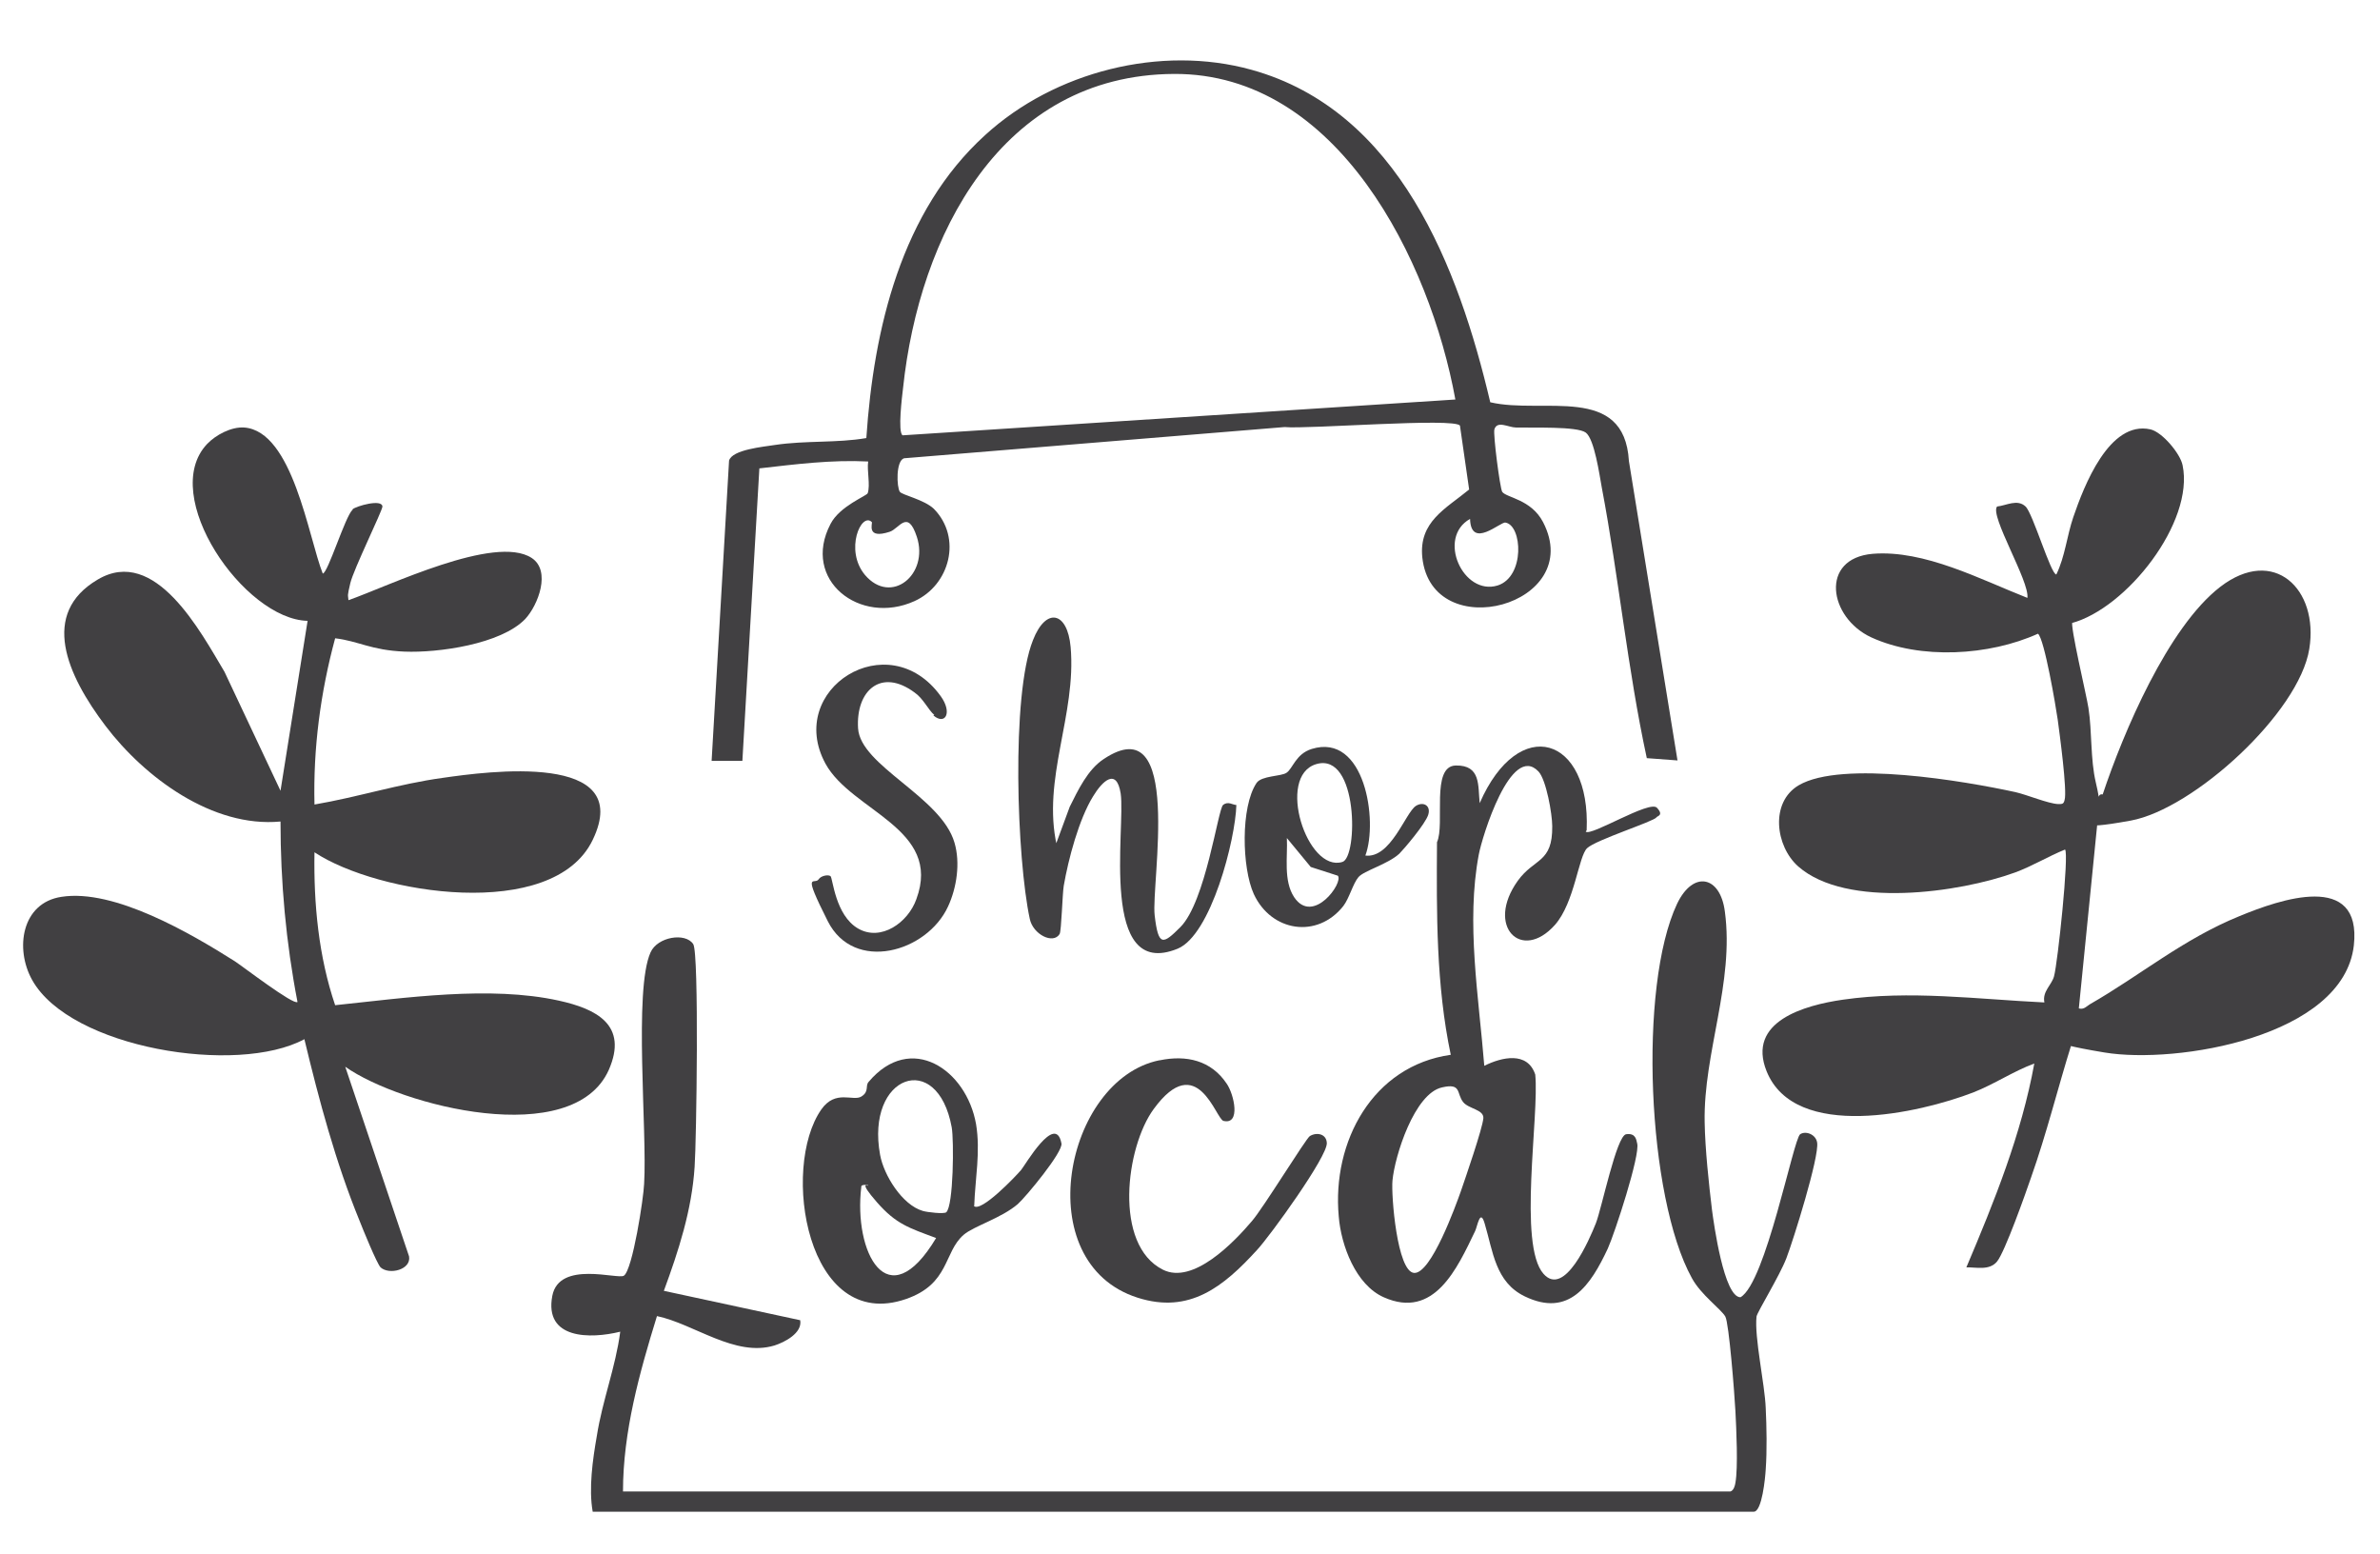
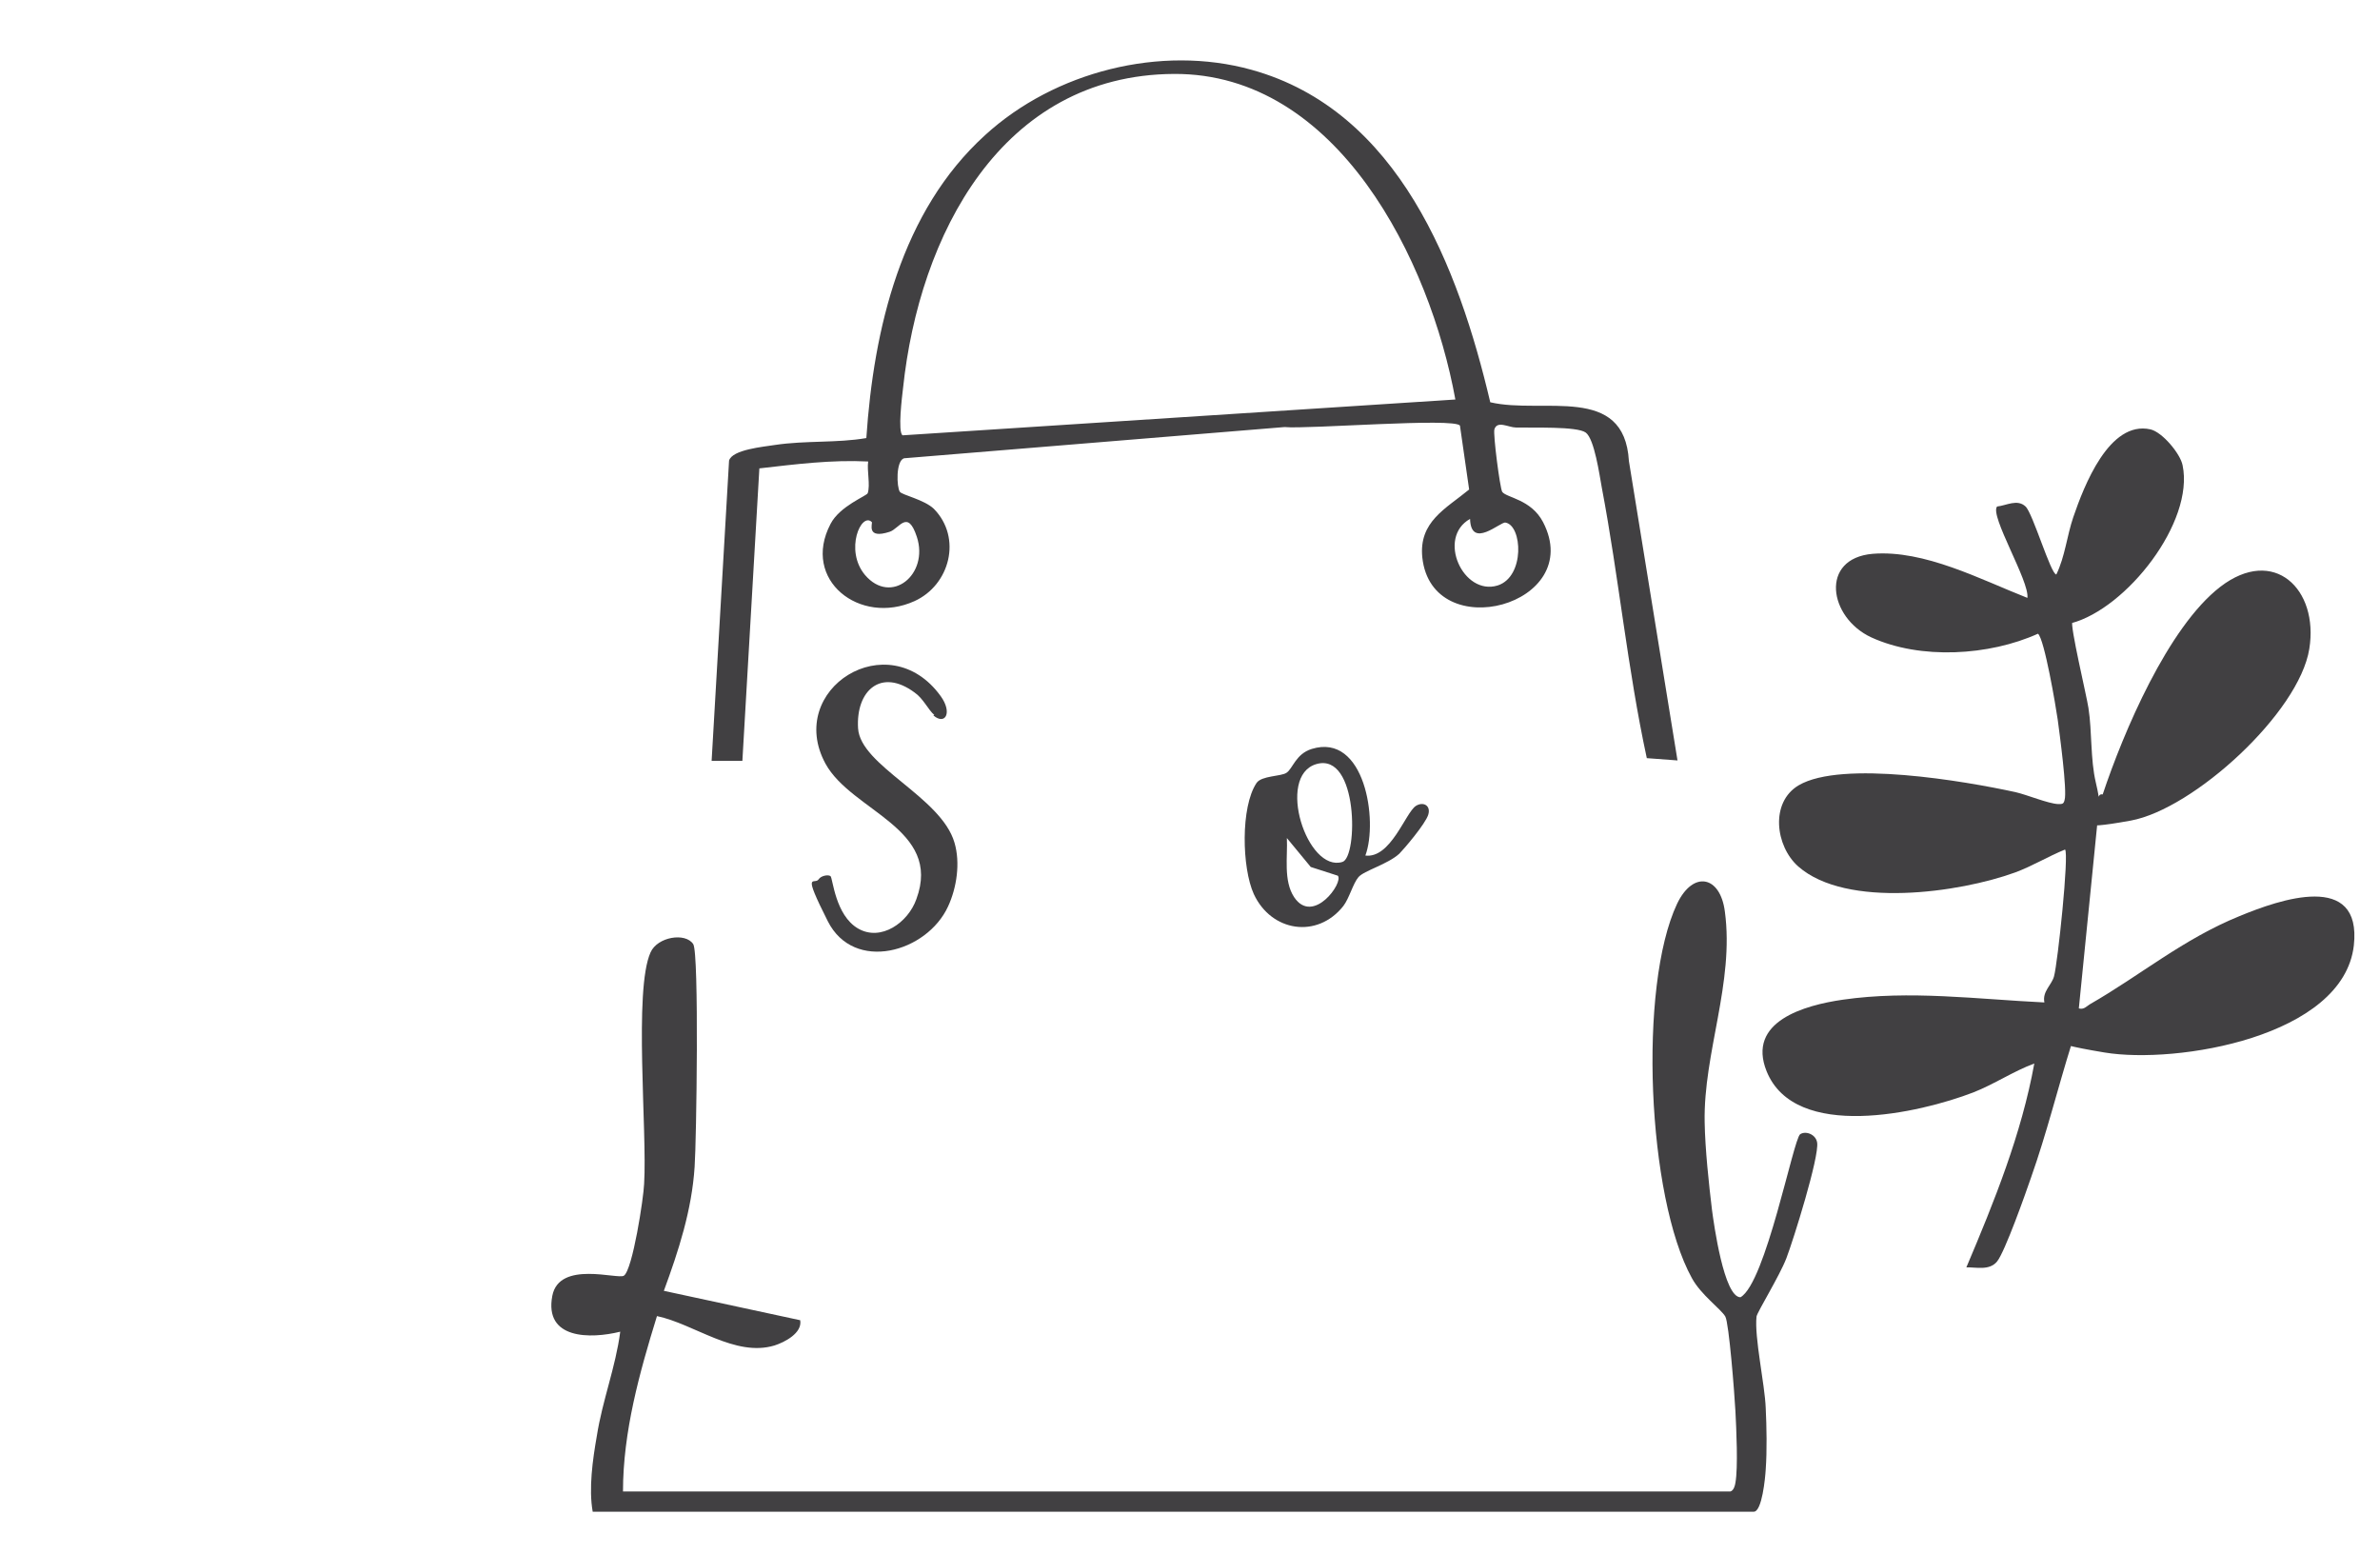
<svg xmlns="http://www.w3.org/2000/svg" id="Layer_1" version="1.1" viewBox="0 0 518.4 338.4">
  <defs>
    <style>
      .st0 {
        fill: #414042;
      }
    </style>
  </defs>
  <g id="sDSuCF">
    <g>
-       <path class="st0" d="M76.8,110.9c.8-.7,6.4-2.3,6.5-.6,0,.9-6.3,13.7-7,16.7s-.5,2.4-.4,3.7c8.6-3,31.9-14.4,39.9-9.2,4.3,2.8,1.4,10.3-1.4,13.3-5.3,5.5-19,7.4-26.3,7.1s-10-2.3-15.1-2.9c-3.2,11.8-4.8,24-4.5,36.2,9.4-1.6,18.4-4.5,27.9-5.8,9.7-1.4,42-5.8,32.7,13.5-8.6,17.9-46.9,11.8-60.6,2.7-.2,11.2.9,22.7,4.5,33.3,15.3-1.6,33.7-4.3,48.7-1,8.2,1.8,15.2,5.3,10.9,15.1-7.8,17.4-45.2,7.9-57.4-.7l13.9,41.3c.5,2.9-4.3,4.1-6.2,2.4-.8-.8-3.9-8.4-4.6-10.2-5.2-12.7-8.8-26.2-12-39.5-14.6,7.9-51,2-59.3-12.9-3.8-6.8-2.3-16.8,6.4-18.1,11.5-1.8,28.2,8,37.7,14,1.7,1.1,12.9,9.7,13.7,8.9-2.5-12.9-3.7-26.1-3.7-39.3-14.8,1.4-29.6-9.6-38.1-20.8s-14.3-24.5-1.7-31.9c12.5-7.4,22.4,11.4,27.6,20.1l12.2,25.9,5.9-37c-13.8-.3-32.5-27.3-21.9-38.5,1.9-2,5.3-3.8,8.1-3.6,10.6.8,14,24,17.1,31.8,1.1,0,4.9-12.5,6.5-13.9Z" />
      <path class="st0" d="M451.4,135.3c-.6.8,3.1,16.2,3.5,18.9.8,5.2.4,11.1,1.6,16.2s0,2.3,1.5,2.6c4.5-13.5,14.2-36.4,25.6-45.2,11.7-9,21.5.5,19.4,13.5-2.2,13.9-25.2,34.9-38.9,37.4s-6.4-.4-7.3.9l-4,40c1.1.3,1.6-.4,2.4-.9,11-6.3,20.3-14.2,32.6-19.2,8.7-3.6,26.7-9.9,24.9,6.4-2.3,19.9-38.6,25.9-54.3,23.3s-6.3-2.5-7.2-1.8c-3,9.6-5.4,19.4-8.8,29-1.2,3.5-5.7,16.2-7.4,18.3s-4.7,1.2-6.7,1.3c6.1-14.4,12-29,14.8-44.4-4.6,1.7-8.7,4.5-13.3,6.3-11.7,4.5-38.8,10.7-45-4.6-4.4-10.9,8.3-14.4,16.6-15.6,14.6-2.1,29.3-.1,43.9.6-.5-2.4,1.6-3.8,2.1-5.7.8-2.9,3.3-26.6,2.4-27.6-3.7,1.5-7.1,3.6-10.9,5-12.1,4.4-36.7,7.9-47.2-1.3-5-4.4-6.2-14,.1-17.7,9.4-5.5,36.2-.9,47.2,1.5,2.6.6,7.1,2.5,9.3,2.6.9,0,1.2,0,1.4-.9.6-2-1.1-14.5-1.5-17.5-.4-2.8-2.9-17.6-4.3-18.7-10.6,4.8-25.6,5.7-36.3.8-9.3-4.3-11.3-17.2.3-18.2,11.3-.9,23.5,5.6,33.7,9.6.5-3.6-8.3-18-6.6-19.9,2-.2,4.4-1.7,6.2,0,1.6,1.5,5.5,14.8,6.7,14.8,1.9-3.9,2.3-8.4,3.7-12.5,2.3-6.7,7.8-21.1,16.8-19.1,2.6.6,6.5,5.3,7,7.8,2.6,12.4-12.2,31.2-24.2,34.4Z" />
      <path class="st0" d="M376.9,324.8c.7-.2,1-1.2,1.1-1.9.6-3.3.2-11.8,0-15.6s-1.4-19.2-2.2-20.6c-1-1.7-5.3-4.7-7.3-8.4-9.7-17.6-11.7-63.5-3.2-81.5,3.5-7.3,9.4-6.1,10.4,1.7,2.1,15.5-4.7,30.8-4.4,45.9.1,5.8.9,13.3,1.6,19.1.4,3,2.6,19,6.2,19,5.5-3.1,11.5-34.4,13-35.5,1.2-.8,3.4,0,3.7,1.8.5,3.1-5.2,21.3-6.7,25.2s-6.4,11.8-6.5,12.7c-.5,4.5,1.8,14.7,2,19.9.2,4.1.3,9.3,0,13.4-.1,1.8-.8,9.2-2.6,9.2h-252.9c-.9-5,0-11.4.9-16.5,1.2-7.7,4.1-15,5.1-22.7-6.5,1.6-16.6,1.7-14.8-7.8,1.5-7.8,14.3-3.5,15.6-4.4,1.9-1.3,4.3-17,4.4-20,.7-11.4-2.3-42.2,1.4-50.4,1.5-3.4,7.6-4.4,9.3-1.8,1.3,2,.7,43.1.3,48.5-.6,9.4-3.5,18.3-6.7,27l29.7,6.4c.5,2.8-3.4,4.8-5.6,5.5-8.6,2.6-17.5-4.7-25.6-6.4-3.8,12.3-7.4,25.2-7.4,38.2h241.1Z" />
      <path class="st0" d="M365.4,165.6l-6.7-.5c-4.2-19.4-6.1-39.4-9.8-58.9-.5-2.7-1.6-10.6-3.5-12s-11.6-1-15.2-1.1c-1.6,0-4.1-1.6-4.7.4-.3,1.1,1.2,12.7,1.7,13.6.9,1.3,6.3,1.6,8.9,6.6,9.4,18.1-24.2,27.1-26.3,7.7-.8-7.8,5.1-10.6,10.2-14.8l-2-13.9c-1-1.8-33.3.8-38.2.3l-82.9,6.8c-1.8.6-1.6,6.3-.9,7.3.5.7,5.3,1.7,7.4,3.7,6.2,6.3,3.5,16.6-4.2,20.1-11.9,5.4-24.7-4.6-18.3-16.8,2-3.9,7.9-6.1,8.1-6.7.6-1.8-.2-4.9.1-6.9-8-.4-15.8.6-23.7,1.5l-3.7,63.7h-6.7s3.8-65.4,3.8-65.4c.7-2.4,7.5-3,10-3.4,6.7-1,13.5-.4,19.9-1.5,1.6-23.8,7.6-49.4,25.9-66,15.1-13.8,38.2-19.7,58-14.2,32.1,8.9,45.1,43.1,52,72.4,11.5,2.7,29.2-4.1,30.2,12.8l10.6,65.3ZM255.7,16.1c-37.7.2-55.5,35.3-59,68.4-.2,1.7-1.2,9.6-.1,10.3l120.4-7.8c-5.5-30.2-25.6-71.1-61.3-70.9ZM320.2,113c-7.3,4.1-1.5,16.8,6,14.5,6-1.9,5.4-13.1,1.7-13.7-1.1-.2-7.5,5.9-7.7-.8ZM189.9,113.7c-2.3-2.3-6,6.1-1.5,11.5,5.7,6.7,14-.1,11.3-8.3-2-6.1-3.8-1.8-5.9-1.1-5.2,1.7-3.7-1.8-3.9-2.1Z" />
-       <path class="st0" d="M345.4,181.1c1.1,1.1,13.9-6.9,15.5-5.2s0,1.8-.1,2.1c-.6.9-13.2,4.9-15.1,6.7s-2.7,11.8-7,16.7c-7.3,8.2-15.2.3-8.1-9.6,3.6-5,7.6-3.8,7.5-11.9,0-2.6-1.3-10.1-3-11.9-6-6.3-12.3,14.3-13,18.1-2.8,14.8,0,31,1.2,46,3.8-1.9,9.4-3.2,11.1,1.9.9,9-3.8,37.1,1.8,43.4,4.6,5.2,10-7.5,11.4-11,1.3-3.3,4.5-19.1,6.6-19.4s2.2,1.2,2.4,2c.7,2.5-4.9,19.6-6.4,22.9-3.7,7.9-8.4,15.1-18.1,10.4-6.4-3.1-6.9-9.8-8.7-15.8-1-3.5-1.6.6-2.1,1.6-3.9,8.1-8.9,19.3-19.9,14.4-6.1-2.7-9.3-11.3-9.8-17.6-1.5-16.3,7.4-32.8,24.4-35.2-3.2-15.2-3.1-30.8-3-46.3,1.8-3.9-1.4-16.6,4.1-16.7s4.8,4.4,5.2,8.2c8.5-19.5,24.2-14.6,23.3,5.9ZM314.1,236.8c-6,1.3-10.3,14.9-10.8,20.3-.3,3.2,1,19.8,4.7,20.1,3.7.3,9.1-14.7,10.2-17.8,1-2.9,4.7-13.6,4.9-15.9.1-1.9-3.2-2-4.4-3.5-1.5-1.9-.3-4.2-4.6-3.2Z" />
-       <path class="st0" d="M212.1,262.6c1.5,1.6,9.2-6.5,10.3-7.8.8-.9,7.5-12.6,8.8-5.8.4,1.8-7.7,11.6-9.5,13.2-3.6,3.1-9.6,4.8-11.8,6.7-4.4,3.8-3,10.7-12.6,14-21.6,7.4-27.3-28.6-18.4-41.3,3.1-4.4,6.9-1.7,8.7-2.8s.8-2.3,1.6-3.2c9.2-10.9,21.3-2.7,23.4,9.2,1,6-.2,11.9-.4,17.8ZM206.1,264c1.6-1.4,1.7-15.7,1.2-18.5-3.1-17-18.8-11.4-15.6,6,.8,4.4,4.8,10.9,9.3,12.2,1,.3,4.6.7,5.1.3ZM189.1,258.1c0,0-1.6-.3-1.5.4-1.7,14.1,5.7,28.8,16.3,11.1-5.9-2.2-8.7-3-12.9-7.8s-1.8-3.5-1.9-3.6Z" />
-       <path class="st0" d="M229.9,184.1l3.1-8.4c1.8-3.6,3.9-8.1,7.4-10.4,17.4-11.6,10.3,27.1,11.1,34s1.8,6.4,5.6,2.6c5.5-5.5,8.2-25.7,9.3-26.6s2.1,0,2.9,0c-.2,7.5-5.5,28.3-12.8,31.3-17.2,7-11.3-26.3-12.4-33.8-.9-5.7-4-2.7-6,.6-3.1,5-5.4,13.7-6.4,19.5-.3,1.8-.5,9.8-.9,10.5-1.4,2.3-5.8.1-6.5-3.3-2.8-13-4.1-48.7.7-60.7,2.8-7.2,7.5-6.3,8.2,1.5,1.3,14.8-6.3,28.7-3,43.3Z" />
-       <path class="st0" d="M252.6,230.9c5.8-1.2,11.2,0,14.6,5.1,1.6,2.3,3.1,9-.7,8.1-1.7-.4-5.7-15.6-15.2-2.6-6.1,8.3-8.8,29.6,2,35,6.6,3.3,15.5-6,19.4-10.6,2.5-2.9,11.7-17.9,12.6-18.5,1.5-.9,3.6-.5,3.7,1.5.2,2.9-12.4,20.3-15.2,23.3-7.3,8-14.7,14-26,10.4-23.9-7.6-15.9-47.5,4.7-51.7Z" />
      <path class="st0" d="M203.5,155.7c-1.3-1.1-2.4-3.6-4.3-4.9-7.3-5.4-12.8-.4-12.3,7.8s18.1,14.9,21,24.9c1.3,4.4.5,9.8-1.4,13.9-4.6,10-20.5,14.5-26.2,3.2s-2.9-7.8-2-9.1c.5-.8,2.1-1.1,2.6-.7s1,8.5,6,11.4,10.9-1.3,12.7-6.4c5.7-15.4-14.1-19.1-19.8-29.5-8.8-16.2,13.7-30.5,25.1-14.7,2.6,3.6,1,6.4-1.6,4.2Z" />
      <path class="st0" d="M297.3,186.3c5.6.8,8.8-9.3,11.1-10.8,1.6-1,3.3-.1,2.7,1.9s-5.3,7.5-6.3,8.5c-2.5,2.3-7.7,3.7-8.9,5.1s-2,4.6-3.3,6.3c-5.7,7.2-15.7,5.6-19.5-2.6-2.6-5.7-2.9-19,.6-24.2,1.1-1.6,5.3-1.4,6.5-2.2,1.4-.9,2-4.1,5.5-5.2,11.6-3.6,14.5,15.7,11.7,23.2ZM286.7,166.4c-8.8,2.6-2,23.7,5.7,21.3,3.4-1,3.5-24-5.7-21.3ZM291.4,190.7l-5.9-1.9-5.2-6.3c.2,4-.8,9.3,1.6,12.9,4.1,6.1,10.8-3.2,9.5-4.7Z" />
    </g>
  </g>
</svg>